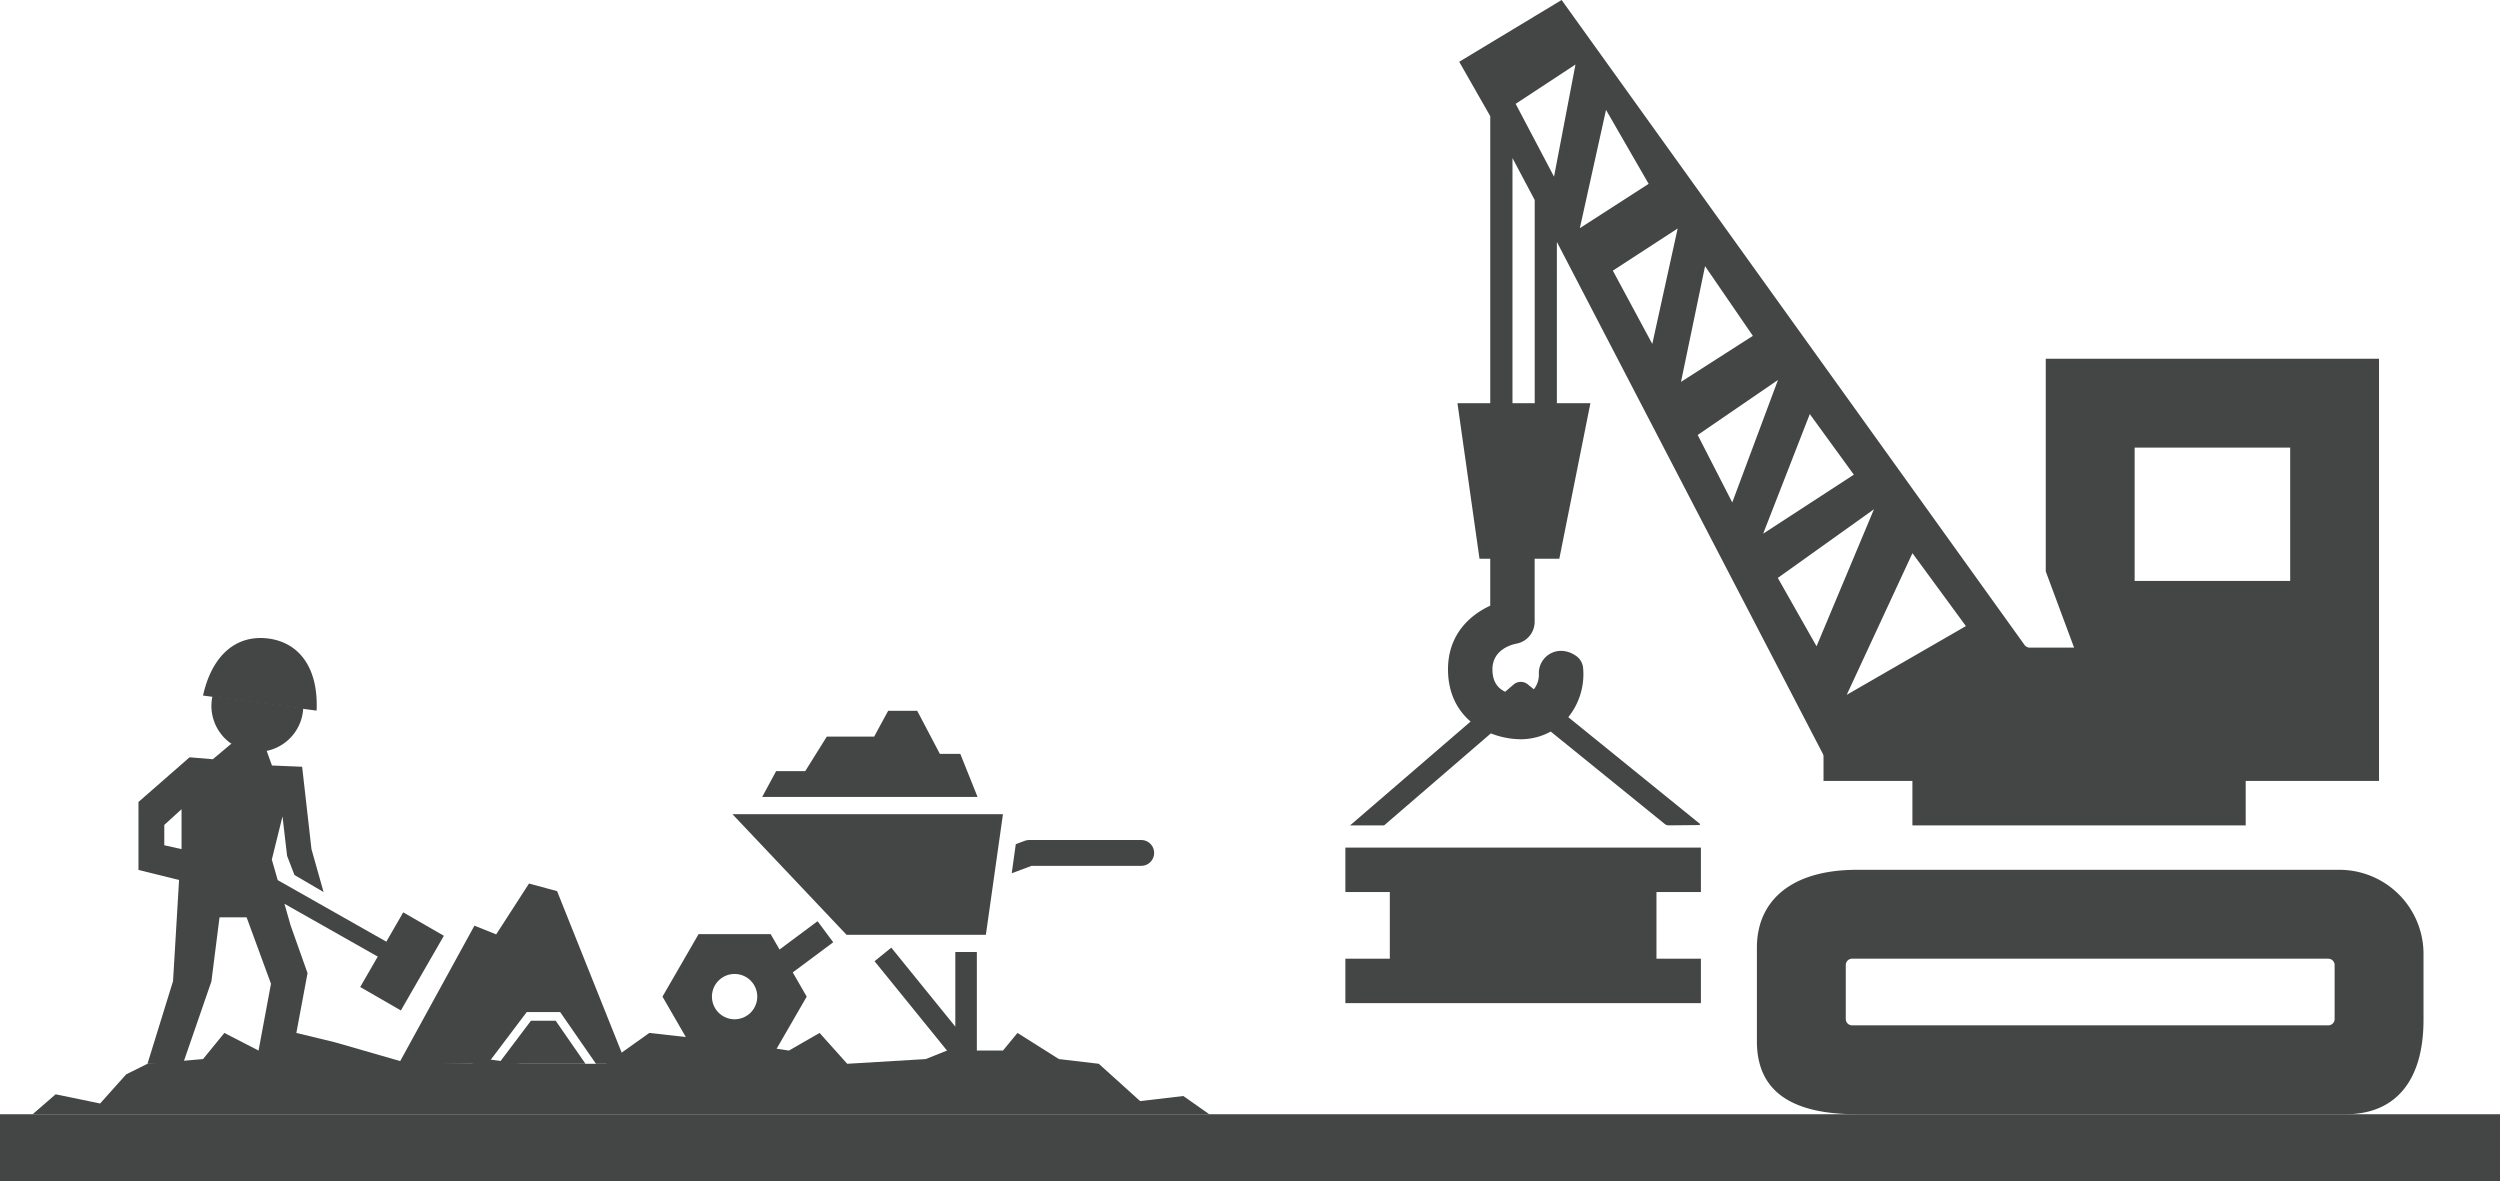
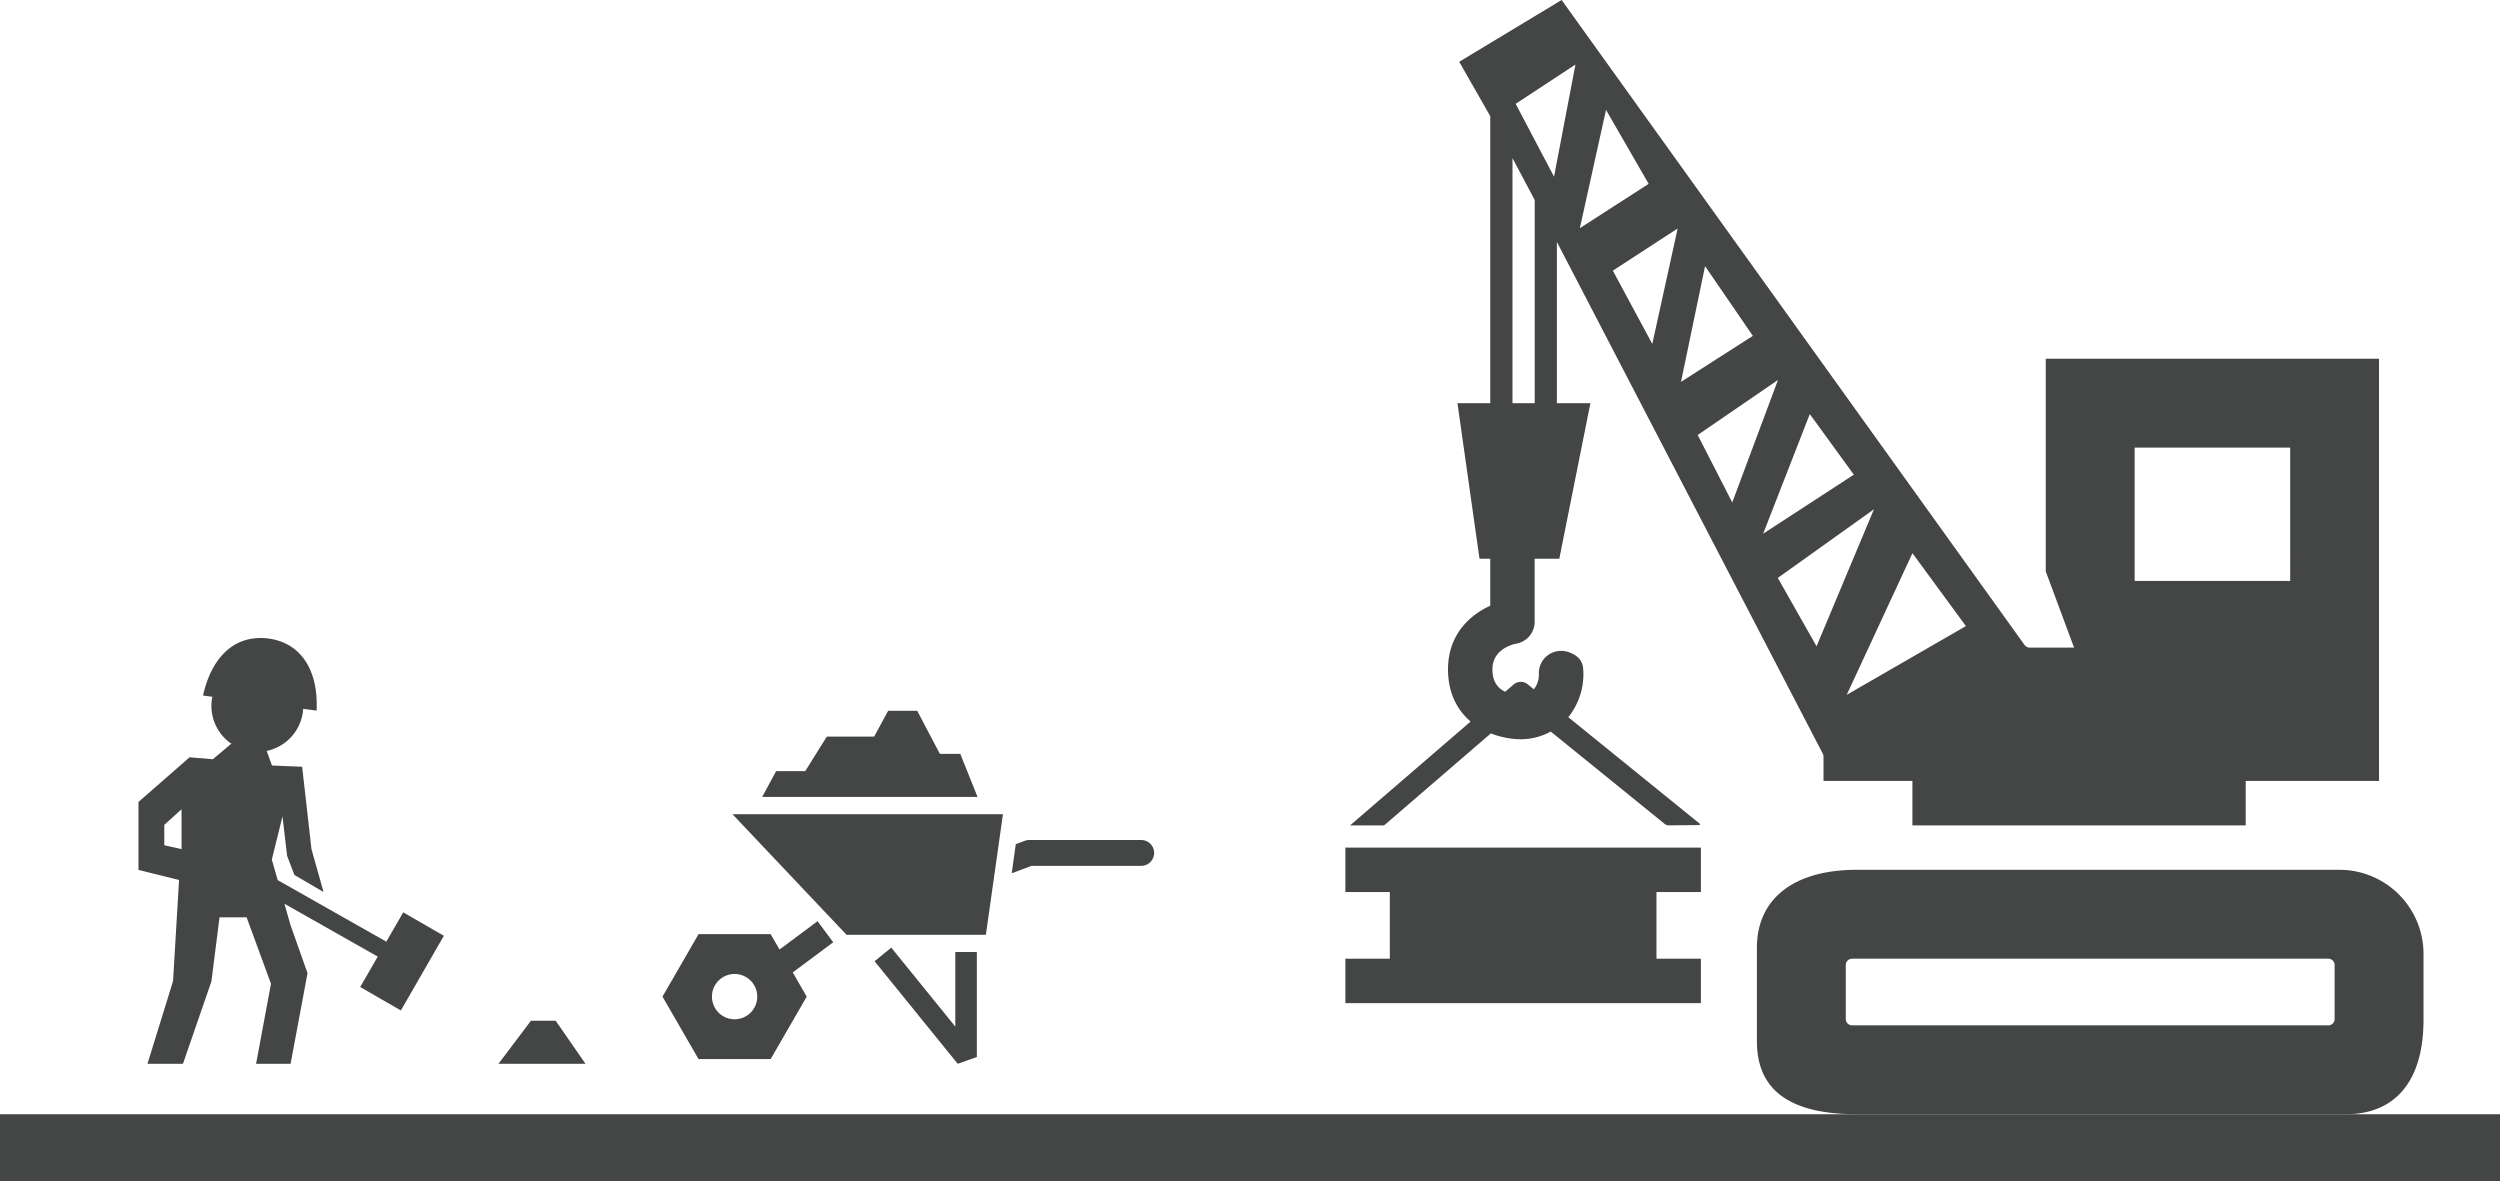
<svg xmlns="http://www.w3.org/2000/svg" id="Layer_1" data-name="Layer 1" width="698.5" height="330" viewBox="0 0 698.5 330">
  <defs>
    <style>.cls-1{fill:#444545;}</style>
  </defs>
  <title>under-construction</title>
-   <path class="cls-1" d="M758.553,523.41l-9.167,14.21-6.077-2.444-21.156,38.6H747.01l10.9-14.444h9.354l10,14.444h8.427L766.4,525.537Zm0,0" transform="translate(-610.75 -276.552)" />
  <path class="cls-1" d="M766,561.736h-6.9l-9.074,12.035h24.305Zm0,0" transform="translate(-610.75 -276.552)" />
  <path class="cls-1" d="M659.1,550.666l-7.146,23.105h9.918l7.945-23.012,2.268-17.9h7.57l6.807,18.559L682.3,573.771h9.639l4.736-25.326-4.736-13.353-1.715-6.028,26.066,14.761-4.9,8.5,11.364,6.547,12.012-20.862-11.354-6.546-4.725,8.191-30.344-17.195-1.647-5.746,2.985-12.062,1.281,11.028,2.056,5.347,8.135,4.76L697.776,513.8l-2.608-23.014-8.428-.353-1.482-4.08a12.831,12.831,0,0,0,10.214-11.915l-25.362-3.363a12.716,12.716,0,0,0-.294,2.68,12.855,12.855,0,0,0,5.7,10.685l-.224-.025-5.078,4.267-6.5-.541L649.438,500.62v18.994l11.342,2.808Zm-2.447-37.951v-5.68l4.82-4.393V513.8Zm0,0" transform="translate(-610.75 -276.552)" />
  <path class="cls-1" d="M695.358,474.59l3.853.506c.517-11.449-4.464-18.946-13.471-20.143a16.849,16.849,0,0,0-2.2-.141c-7.979,0-13.786,5.839-16.066,16.078l3.361.445Zm0,0" transform="translate(-610.75 -276.552)" />
  <polygon class="cls-1" points="280.226 227.488 204.652 227.488 236.527 261.183 275.453 261.183 280.226 227.488" />
  <path class="cls-1" d="M929.606,518.468a3.607,3.607,0,1,0,0-7.214h-31.3a3.782,3.782,0,0,0-1.257.224l-2.492.942-1.128,8.119,5.537-2.071Zm-30.64,0" transform="translate(-610.75 -276.552)" />
  <path class="cls-1" d="M835.735,492.005H827.6l-3.9,7.214h60.177l-4.82-12.035h-5.711l-6.325-12.035H858.9l-3.914,7.215H841.753Zm6.017-9.641" transform="translate(-610.75 -276.552)" />
  <path class="cls-1" d="M795.848,555.008l10.074,17.45h20.15l10.074-17.45-3.9-6.764,11.309-8.421-4.381-5.884-10.62,7.908-2.477-4.29h-20.15Zm13.82,0A6.329,6.329,0,1,1,816,561.337,6.328,6.328,0,0,1,809.668,555.008Z" transform="translate(-610.75 -276.552)" />
  <polygon class="cls-1" points="267.585 297.22 272.932 295.326 272.932 265.989 266.914 265.989 266.914 286.837 249.024 264.77 244.348 268.561 267.585 297.22" />
-   <polygon class="cls-1" points="9.109 311.319 15.539 305.747 27.969 308.318 35.255 300.174 41.203 297.22 56.728 295.906 62.687 288.602 72.236 293.526 82.797 288.602 93.548 291.203 112.715 296.728 131.696 297.22 135.98 295.906 145.625 297.22 169.313 297.22 181.417 288.602 204.652 291.203 220.421 293.526 228.994 288.602 236.709 297.22 258.64 295.906 264.59 293.526 280.226 293.526 284.286 288.602 295.86 295.906 307.004 297.22 318.549 307.645 330.62 306.226 337.865 311.319 9.109 311.319" />
  <rect class="cls-1" y="311.319" width="698.5" height="18.681" />
  <path class="cls-1" d="M1287.879,561.485V543.077a23.5,23.5,0,0,0-23.5-23.5H1129.565c-18.433,0-27.938,8.729-27.938,21.729V567.5c0,13.578,9.12,20.37,27.938,20.37h136.584C1279.864,587.871,1287.879,578.751,1287.879,561.485Zm-26.6,1.552H1128.23a1.769,1.769,0,0,1-1.769-1.769V546.182a1.769,1.769,0,0,1,1.769-1.769h133.045a1.769,1.769,0,0,1,1.769,1.769v15.086A1.769,1.769,0,0,1,1261.276,563.037Z" transform="translate(-610.75 -276.552)" />
  <path class="cls-1" d="M1182.336,376.786v59.42h0v.006l7.909,21.282h-12.4a1.769,1.769,0,0,1-1.437-.738L1047.068,276.552l-28.614,17.259,8.673,15.2h0V389.2h-9.164l6.159,43.459h3v13.131c-5.588,2.539-11.8,7.99-11.8,17.781,0,6.556,2.55,11.347,6.283,14.551a.035.035,0,0,1,0,.053l-33.637,28.985h9.511l29.819-25.7a23.339,23.339,0,0,0,8.443,1.639,17.534,17.534,0,0,0,8.288-2.148l31.84,25.811a1.769,1.769,0,0,0,1.114.395l8.518-.081a.221.221,0,0,0,.137-.393l-36.71-29.754h0a19.11,19.11,0,0,0,4.159-13.564,4.63,4.63,0,0,0-1.991-3.564c-5.014-3.466-10.394.036-10.394,4.811a6.567,6.567,0,0,1-1.394,4.528l-1.7-1.38a3.1,3.1,0,0,0-3.98.062l-2.328,2.005c-2.011-.931-3.564-2.756-3.564-6.252,0-5.612,5.569-6.972,6.618-7.171a6.222,6.222,0,0,0,5.178-6.128V432.661h6.891l8.686-43.459h-9.368v-45.06l74.3,143a1.77,1.77,0,0,1,.2.816v6.788h24.834v12.417h93.126V494.745h37.25V376.786Zm-53.7,32.284.075.106-25.33,16.483,13.025-33.413Zm-89.09-19.867h-6.208V320.724l6.208,11.709Zm5.4-63.288-10.716-20.351,16.707-10.983h0l-5.991,31.334Zm14.528-18.656,11.908,20.661h0L1052.159,340.3Zm1.906,44.911,18.11-11.777-7.09,32.253h0l-11.02-20.475Zm25.765-1.254,13.354,19.476-20.078,12.858,6.724-32.333Zm-2.061,47.171,22.437-15.372-12.777,34.221-9.66-18.849Zm33.209,59.036-10.821-19.1,26.864-19.184Zm8.431,13.565,18.364-39.578,14.937,20.37-33.3,19.209Zm123.907-31.818H1207.17V401.62h43.459Z" transform="translate(-610.75 -276.552)" />
  <polygon class="cls-1" points="382.107 267.86 375.898 267.86 375.898 280.277 475.232 280.277 475.232 267.86 462.816 267.86 462.816 255.444 462.816 249.235 475.232 249.235 475.232 236.819 375.898 236.819 375.898 249.235 388.315 249.235 388.315 267.86 382.107 267.86" />
  <line class="cls-1" x1="484.669" y1="137.485" x2="484.669" y2="137.485" />
</svg>